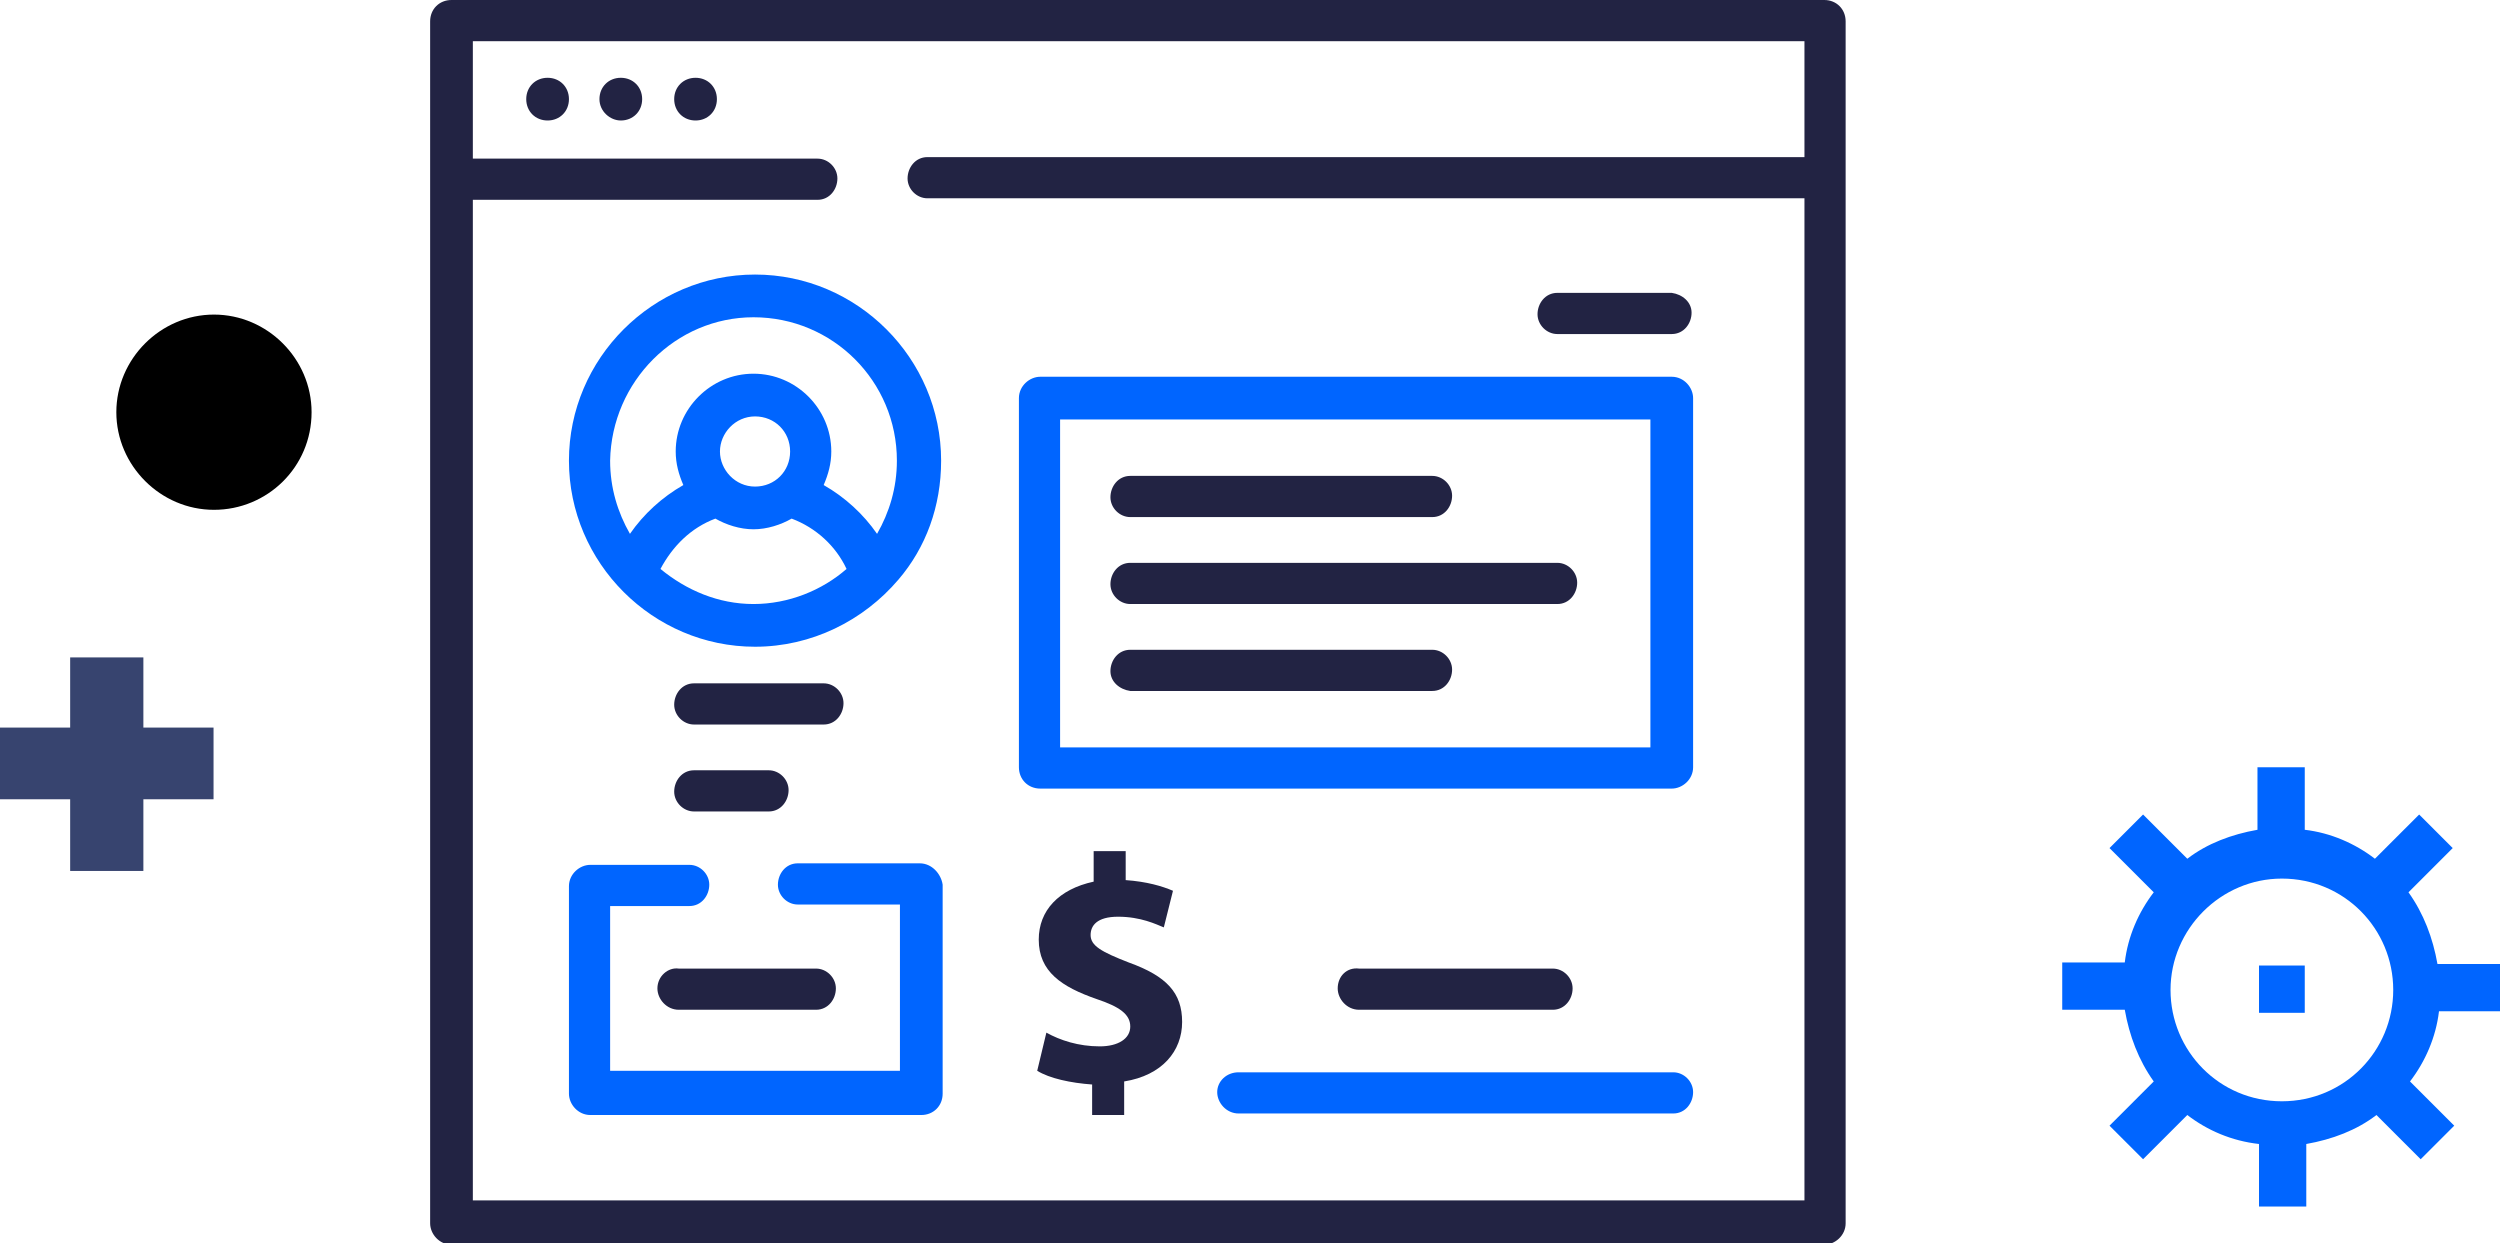
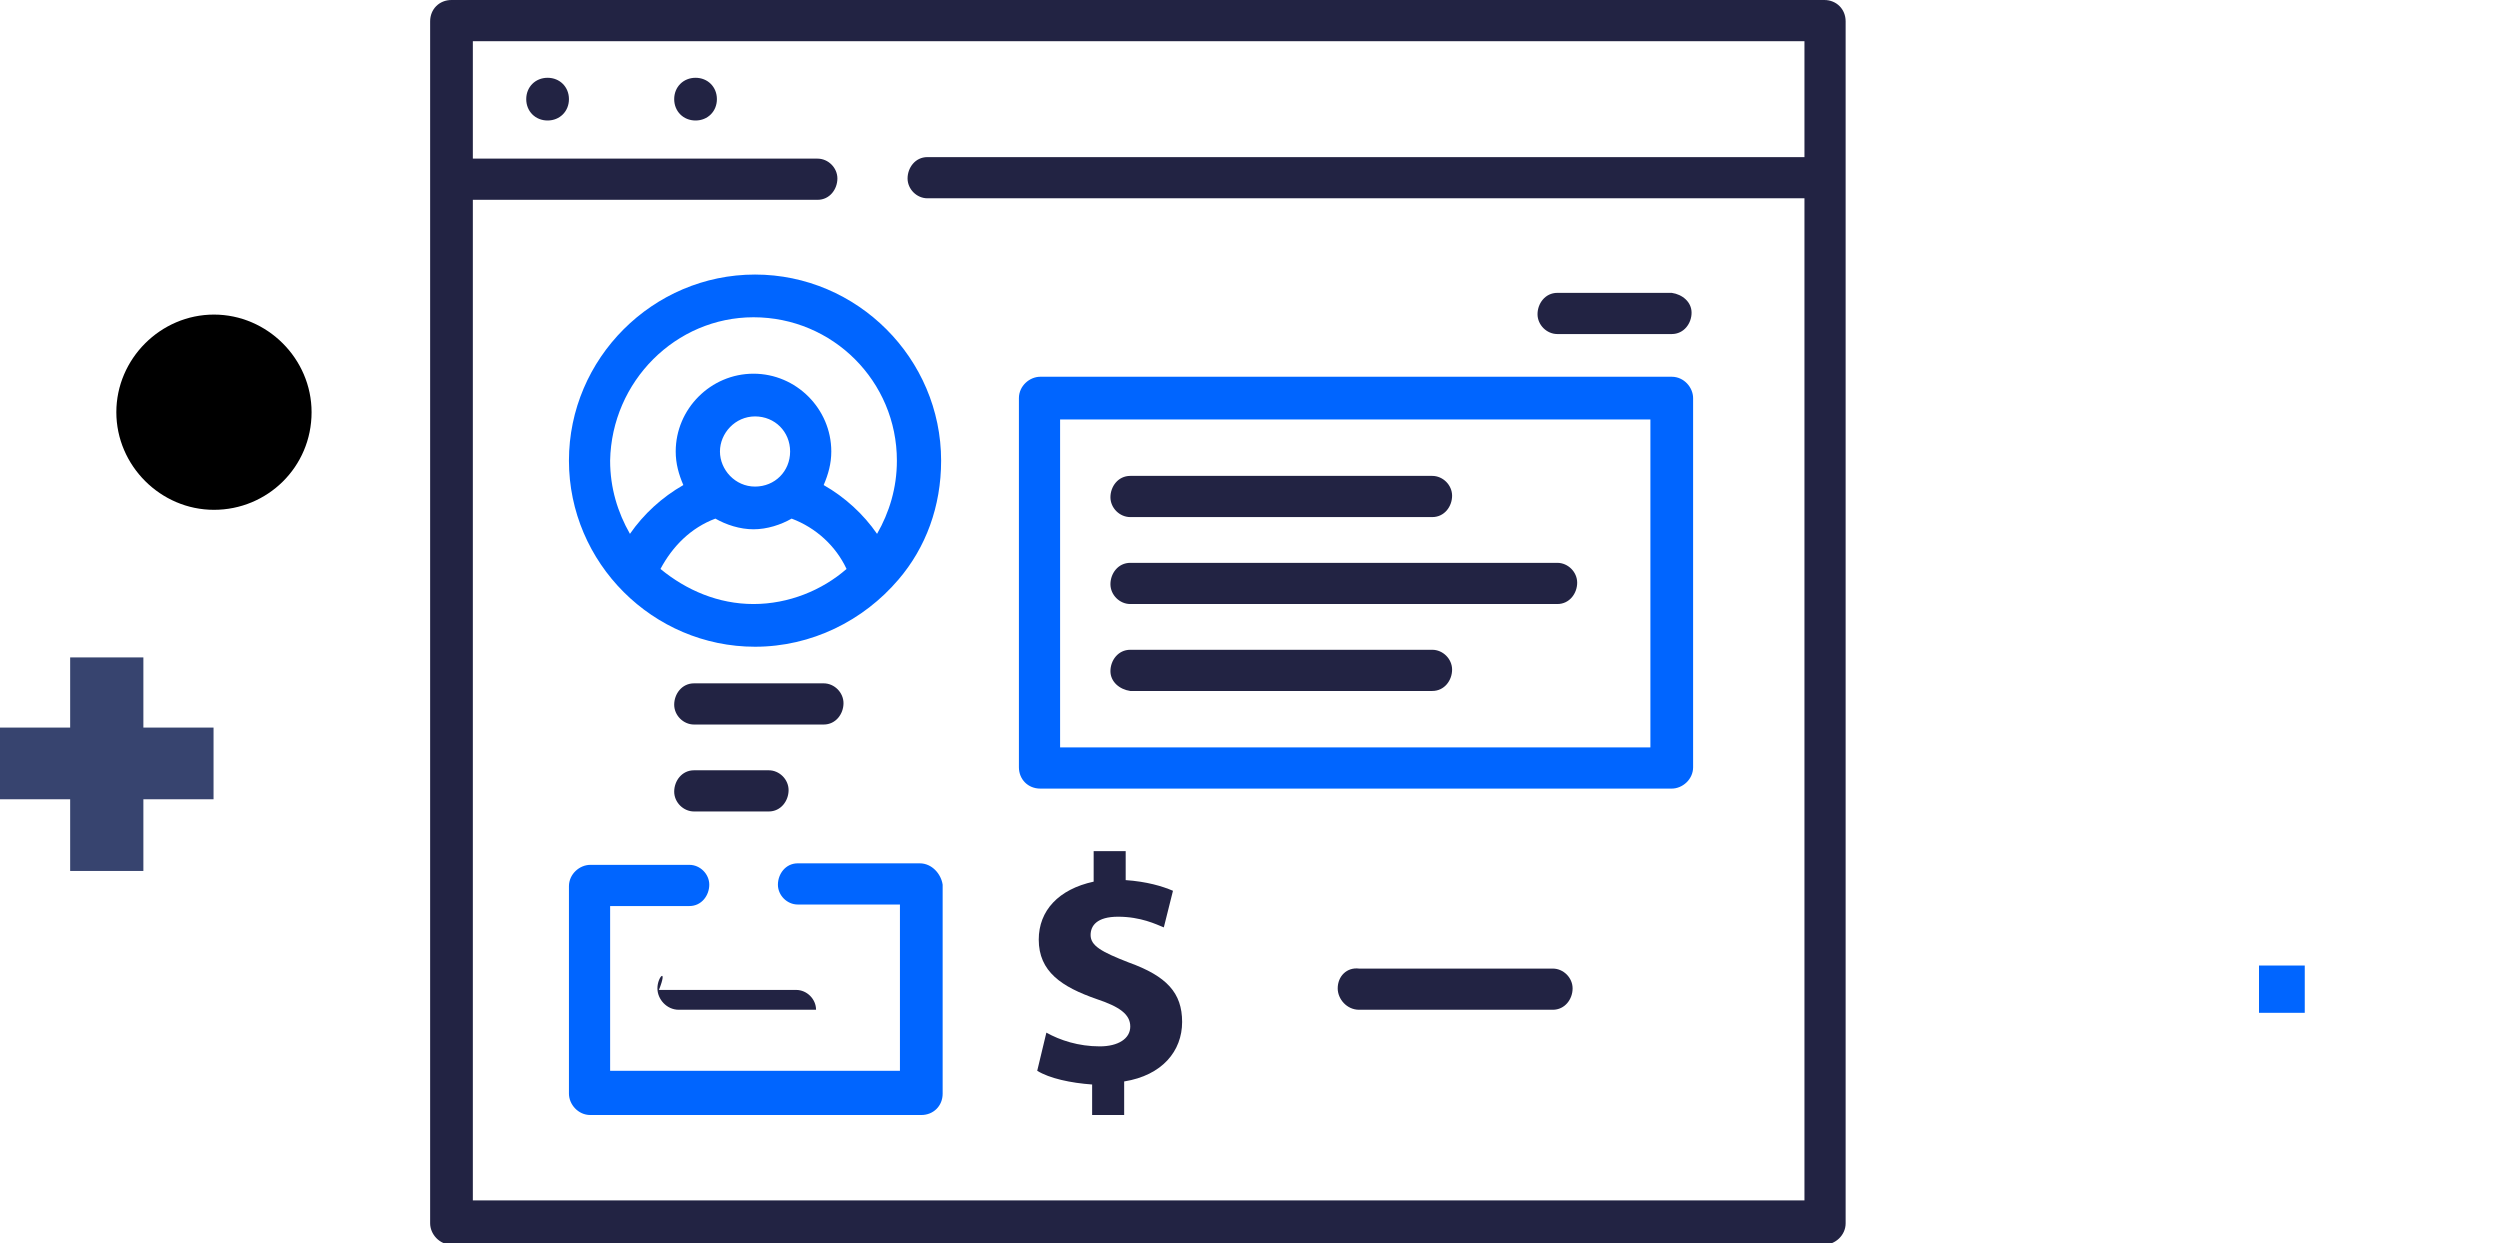
<svg xmlns="http://www.w3.org/2000/svg" version="1.1" id="Layer_1" x="0px" y="0px" viewBox="0 0 163.9 81.5" style="enable-background:new 0 0 163.9 81.5;" xml:space="preserve">
  <style type="text/css">
	.st0{fill:#222343;}
	.st1{fill:#0065FF;}
	.st2{fill:#37446F;}
	.st3{enable-background:new    ;}
</style>
  <g id="Path_1038">
    <path class="st0" d="M35.9,7.9c0.8,0,1.4-0.6,1.4-1.4s-0.6-1.4-1.4-1.4l0,0c-0.8,0-1.4,0.6-1.4,1.4S35.1,7.9,35.9,7.9z" />
  </g>
  <g id="Path_1039">
-     <path class="st0" d="M40.7,7.9c0.8,0,1.4-0.6,1.4-1.4s-0.6-1.4-1.4-1.4s-1.4,0.6-1.4,1.4S40,7.9,40.7,7.9z" />
-   </g>
+     </g>
  <g id="Path_1040">
    <path class="st0" d="M45.6,7.9c0.8,0,1.4-0.6,1.4-1.4s-0.6-1.4-1.4-1.4s-1.4,0.6-1.4,1.4S44.8,7.9,45.6,7.9z" />
  </g>
  <g id="Path_1041">
    <path class="st0" d="M119.6,0h-90c-0.8,0-1.4,0.6-1.4,1.4l0,0v78.8c0,0.7,0.6,1.4,1.4,1.4h90c0.7,0,1.4-0.6,1.4-1.4V1.4   C121,0.6,120.4,0,119.6,0L119.6,0z M31,78.8V13.1h22.6c0.8,0,1.3-0.7,1.3-1.4s-0.6-1.3-1.3-1.3H31V2.7h87.3v7.6H60.8   c-0.8,0-1.3,0.7-1.3,1.4s0.6,1.3,1.3,1.3h57.5v65.7H31V78.8z" />
  </g>
  <g id="Path_1044">
    <path class="st0" d="M54,44.8h-8.5c-0.8,0-1.3,0.7-1.3,1.4s0.6,1.3,1.3,1.3H54c0.8,0,1.3-0.7,1.3-1.4C55.3,45.4,54.7,44.8,54,44.8z   " />
  </g>
  <g id="Path_1045">
    <path class="st0" d="M50.4,50.5h-4.9c-0.8,0-1.3,0.7-1.3,1.4s0.6,1.3,1.3,1.3h4.9c0.8,0,1.3-0.7,1.3-1.4S51.1,50.5,50.4,50.5z" />
  </g>
  <g id="Path_1046">
    <path class="st1" d="M109.6,24.7H68.2c-0.7,0-1.4,0.6-1.4,1.4v24.2c0,0.8,0.6,1.4,1.4,1.4l0,0h41.4c0.7,0,1.4-0.6,1.4-1.4l0,0V26.1   C111,25.4,110.4,24.7,109.6,24.7L109.6,24.7z M108.2,49H69.5V27.5h38.7V49z" />
  </g>
  <g id="Path_1048">
    <path class="st0" d="M109.6,19.2h-7.5c-0.8,0-1.3,0.7-1.3,1.4c0,0.7,0.6,1.3,1.3,1.3h7.5c0.8,0,1.3-0.7,1.3-1.4   C110.9,19.8,110.3,19.3,109.6,19.2z" />
  </g>
  <g id="Path_1050">
    <path class="st0" d="M74.1,33.9h19.8c0.8,0,1.3-0.7,1.3-1.4s-0.6-1.3-1.3-1.3H74.1c-0.8,0-1.3,0.7-1.3,1.4   C72.8,33.3,73.4,33.9,74.1,33.9z" />
  </g>
  <g id="Path_1051">
    <path class="st0" d="M74.1,45.3h19.8c0.8,0,1.3-0.7,1.3-1.4s-0.6-1.3-1.3-1.3H74.1c-0.8,0-1.3,0.7-1.3,1.4   C72.8,44.7,73.4,45.2,74.1,45.3z" />
  </g>
  <g id="Path_1052">
    <path class="st0" d="M74.1,39.6h28c0.8,0,1.3-0.7,1.3-1.4s-0.6-1.3-1.3-1.3h-28c-0.8,0-1.3,0.7-1.3,1.4   C72.8,39,73.4,39.6,74.1,39.6z" />
  </g>
  <g>
    <g>
-       <path class="st1" d="M163.9,66.3v-3.1h-4.1c-0.3-1.7-0.9-3.3-1.9-4.7l2.9-2.9l-2.2-2.2l-2.9,2.9c-1.3-1-2.9-1.7-4.6-1.9v-4.1H148    v4.1c-1.7,0.3-3.3,0.9-4.6,1.9l-2.9-2.9l-2.2,2.2l2.9,2.9c-1,1.3-1.7,2.9-1.9,4.6h-4.1v3.1h4.1c0.3,1.7,0.9,3.3,1.9,4.7l-2.9,2.9    l2.2,2.2l2.9-2.9c1.3,1,2.9,1.7,4.7,1.9v4.1h3.1V75c1.7-0.3,3.3-0.9,4.6-1.9l2.9,2.9l2.2-2.2l-2.9-2.9c1-1.3,1.7-2.9,1.9-4.6    H163.9z M149.6,72.2c-4.1,0-7.3-3.3-7.3-7.3s3.3-7.3,7.3-7.3l0,0c4.1,0,7.3,3.3,7.3,7.3C156.9,68.9,153.7,72.2,149.6,72.2z" />
-     </g>
+       </g>
    <g>
      <rect x="148.1" y="63.3" class="st1" width="3" height="3.1" />
    </g>
  </g>
  <g id="Group_11836" transform="translate(234.227 1035.424)">
    <g id="Path_28">
      <path d="M-213.8-1008.4c0,3.6-2.9,6.4-6.4,6.4s-6.4-2.9-6.4-6.4s2.9-6.4,6.4-6.4l0,0C-216.7-1014.8-213.8-1011.9-213.8-1008.4z" />
    </g>
  </g>
  <g>
    <polygon class="st2" points="14,47.7 9.4,47.7 9.4,43.1 4.6,43.1 4.6,47.7 0,47.7 0,52.4 4.6,52.4 4.6,57.1 9.4,57.1 9.4,52.4    14,52.4  " />
  </g>
  <g>
    <path class="st1" d="M58.9,38c1.8-2.1,2.8-4.8,2.8-7.8c0-6.7-5.5-12.2-12.2-12.2s-12.2,5.5-12.2,12.2s5.5,12.2,12.2,12.2   C53.2,42.4,56.6,40.7,58.9,38L58.9,38L58.9,38z M49.4,20.8c5.2,0,9.4,4.2,9.4,9.4c0,1.8-0.5,3.4-1.3,4.8c-0.9-1.3-2.1-2.4-3.5-3.2   c0.3-0.7,0.5-1.4,0.5-2.2c0-2.8-2.3-5.1-5.1-5.1s-5.1,2.3-5.1,5.1c0,0.8,0.2,1.5,0.5,2.2c-1.4,0.8-2.6,1.9-3.5,3.2   c-0.8-1.4-1.3-3-1.3-4.8C40.1,25,44.3,20.8,49.4,20.8z M47.2,29.6c0-1.2,1-2.3,2.3-2.3s2.3,1,2.3,2.3s-1,2.3-2.3,2.3   S47.2,30.8,47.2,29.6z M43.3,37.3c0.8-1.5,2-2.7,3.6-3.3c0.7,0.4,1.6,0.7,2.5,0.7s1.8-0.3,2.5-0.7c1.6,0.6,2.9,1.8,3.6,3.3   c-1.6,1.4-3.8,2.3-6.1,2.3S45,38.7,43.3,37.3z" />
  </g>
  <g id="Path_1049_1_">
    <path class="st0" d="M87.7,64.8c0,0.7,0.6,1.4,1.4,1.4h12.7c0.8,0,1.3-0.7,1.3-1.4c0-0.7-0.6-1.3-1.3-1.3H89.1   C88.3,63.4,87.7,64,87.7,64.8z" />
  </g>
  <g id="Path_1049_3_">
-     <path class="st1" d="M79.8,71.6c0,0.7,0.6,1.4,1.4,1.4h28.5c0.8,0,1.3-0.7,1.3-1.4c0-0.7-0.6-1.3-1.3-1.3H81.2   C80.4,70.3,79.8,70.9,79.8,71.6z" />
-   </g>
+     </g>
  <g id="Path_1047_2_">
    <path class="st1" d="M60.3,56.6h-8c-0.8,0-1.3,0.7-1.3,1.4s0.6,1.3,1.3,1.3H59v10.9H40V59.4h5.2c0.8,0,1.3-0.7,1.3-1.4   s-0.6-1.3-1.3-1.3h-6.5c-0.7,0-1.4,0.6-1.4,1.4v13.6c0,0.7,0.6,1.4,1.4,1.4h21.7c0.8,0,1.4-0.6,1.4-1.4l0,0V58   C61.7,57.3,61.1,56.6,60.3,56.6L60.3,56.6z" />
  </g>
  <g id="Path_1049_2_">
-     <path class="st0" d="M43.1,64.8c0,0.7,0.6,1.4,1.4,1.4h9c0.8,0,1.3-0.7,1.3-1.4c0-0.7-0.6-1.3-1.3-1.3h-9   C43.8,63.4,43.1,64,43.1,64.8z" />
+     <path class="st0" d="M43.1,64.8c0,0.7,0.6,1.4,1.4,1.4h9c0-0.7-0.6-1.3-1.3-1.3h-9   C43.8,63.4,43.1,64,43.1,64.8z" />
  </g>
  <g class="st3">
    <path class="st0" d="M71.6,73.1v-2c-1.4-0.1-2.8-0.4-3.6-0.9l0.6-2.5c0.9,0.5,2.1,0.9,3.5,0.9c1.2,0,2-0.5,2-1.3   c0-0.8-0.7-1.3-2.2-1.8c-2.3-0.8-3.8-1.8-3.8-3.9c0-1.9,1.3-3.3,3.6-3.8v-2h2.1v1.9c1.4,0.1,2.4,0.4,3.1,0.7l-0.6,2.4   c-0.5-0.2-1.5-0.7-3-0.7c-1.4,0-1.8,0.6-1.8,1.2c0,0.7,0.7,1.1,2.5,1.8c2.5,0.9,3.5,2,3.5,3.9c0,1.9-1.3,3.5-3.8,3.9v2.2H71.6z" />
  </g>
</svg>